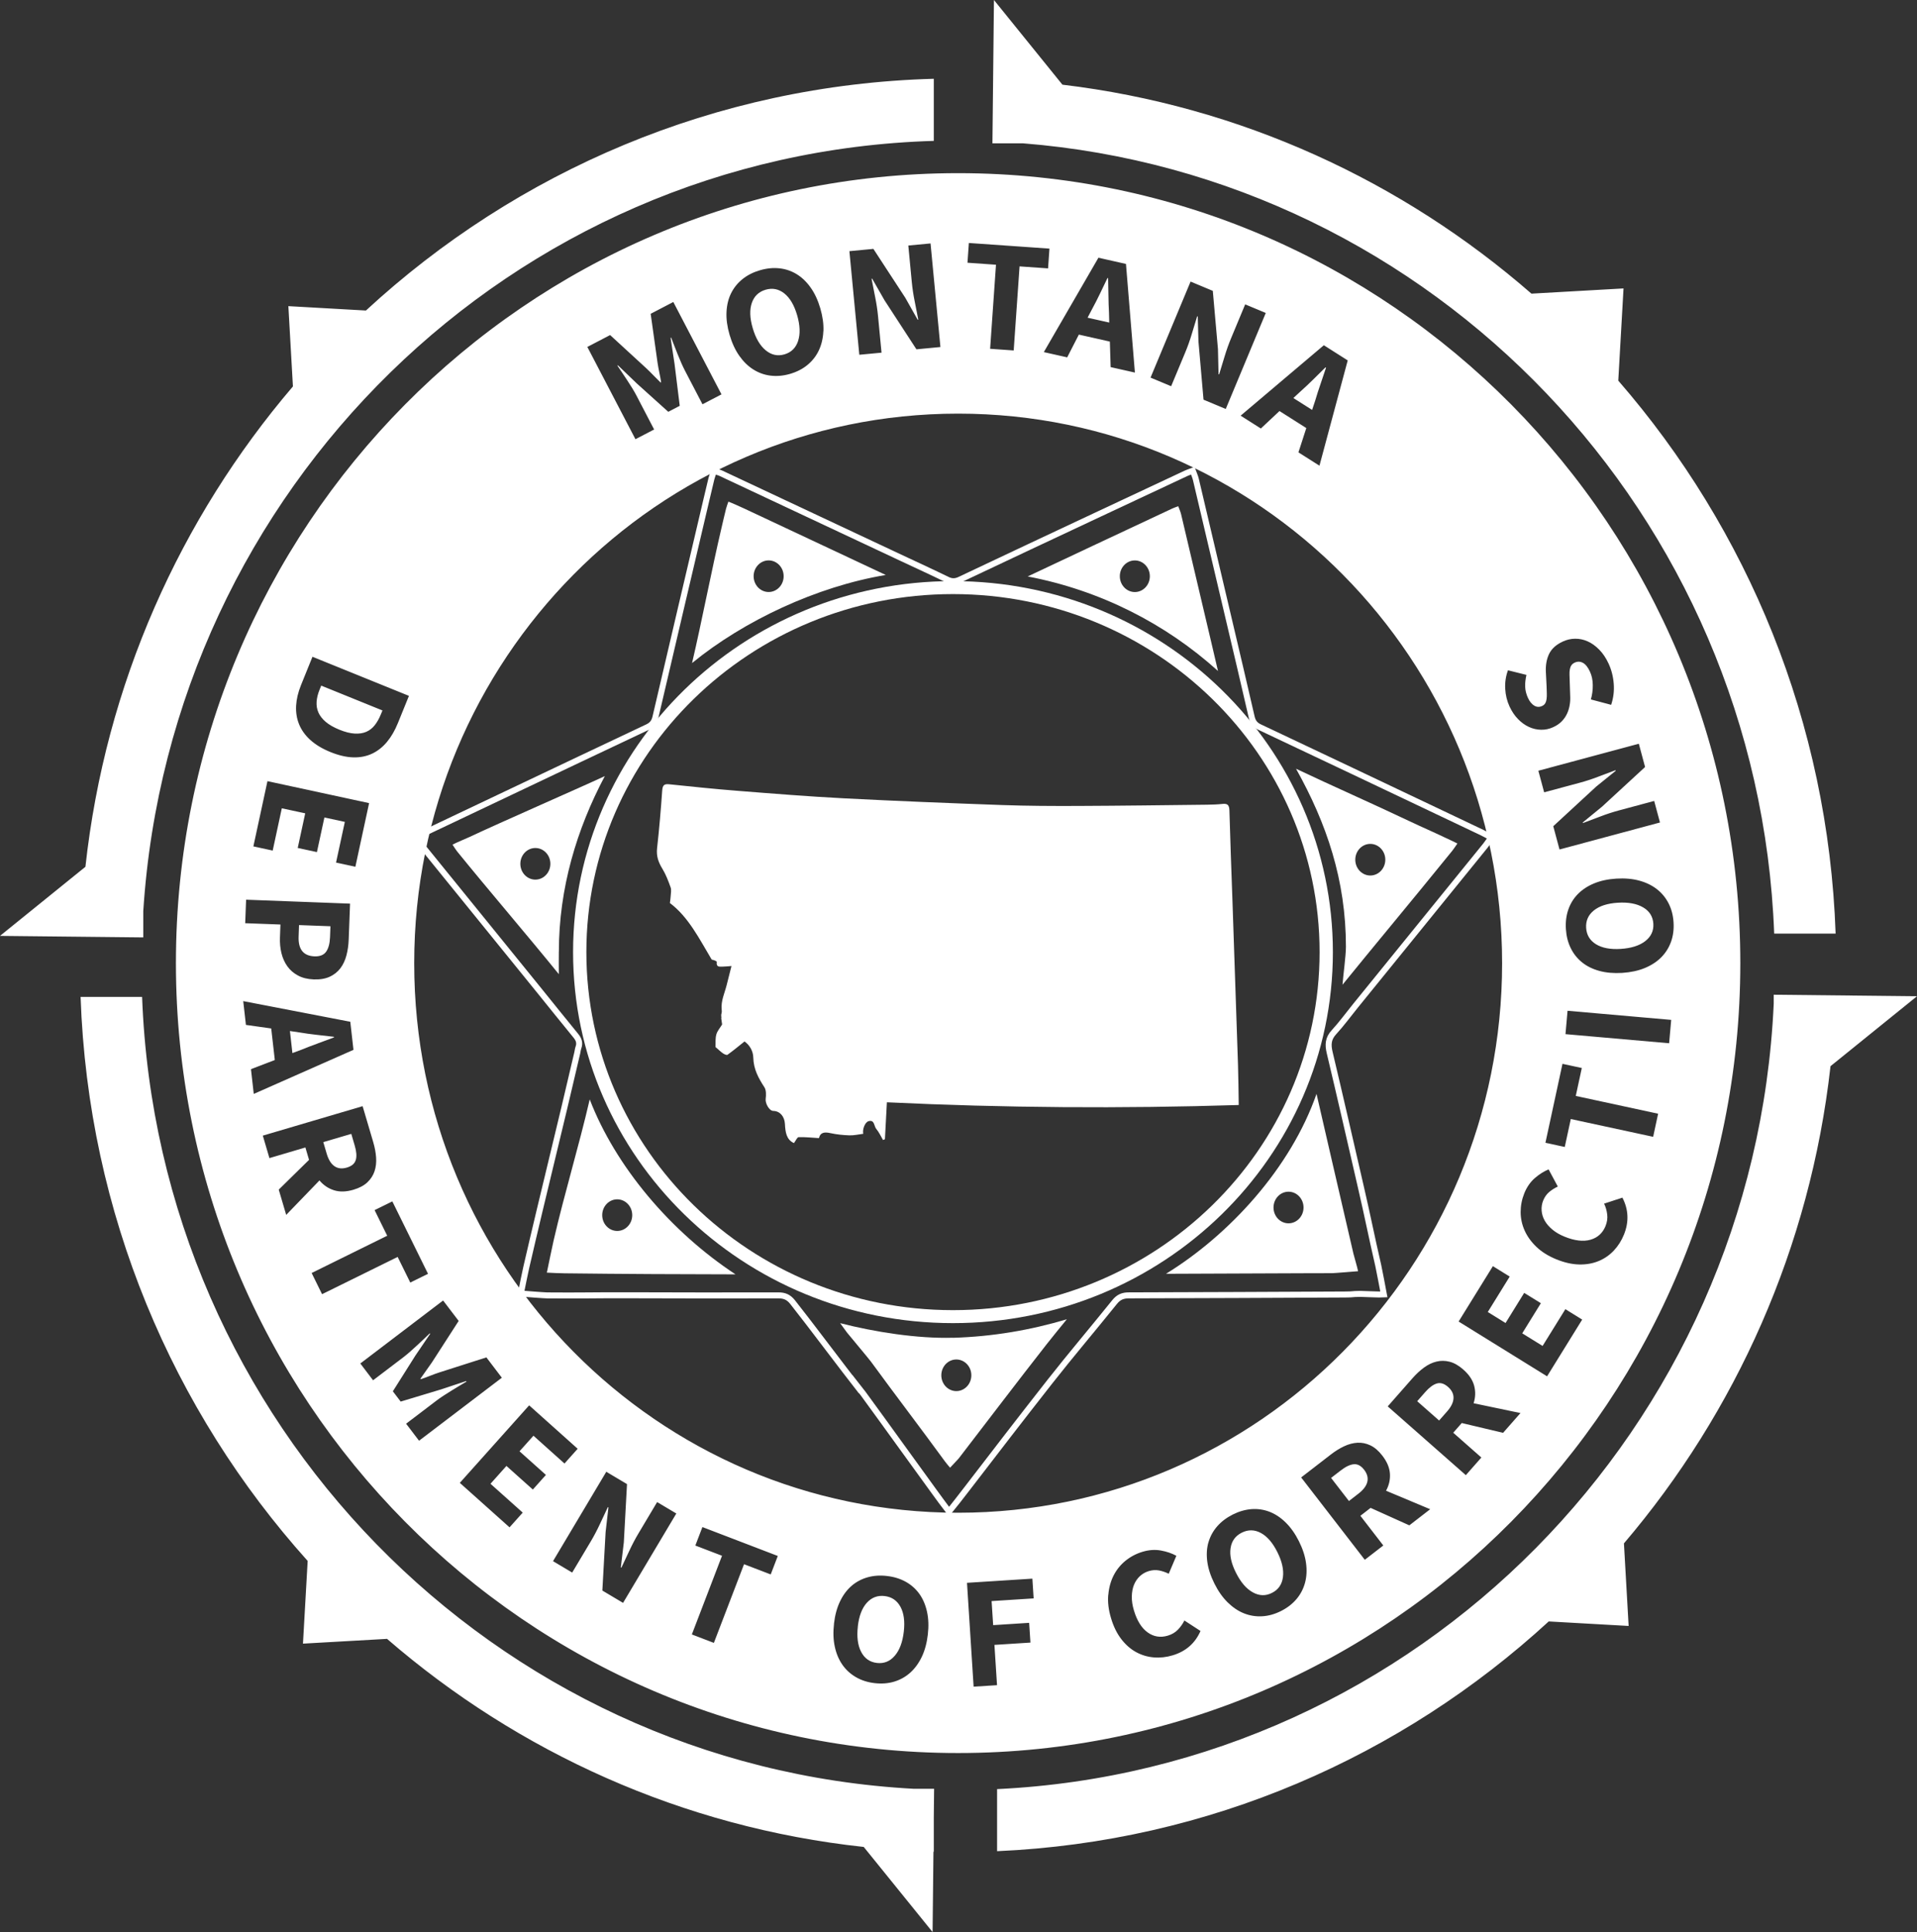
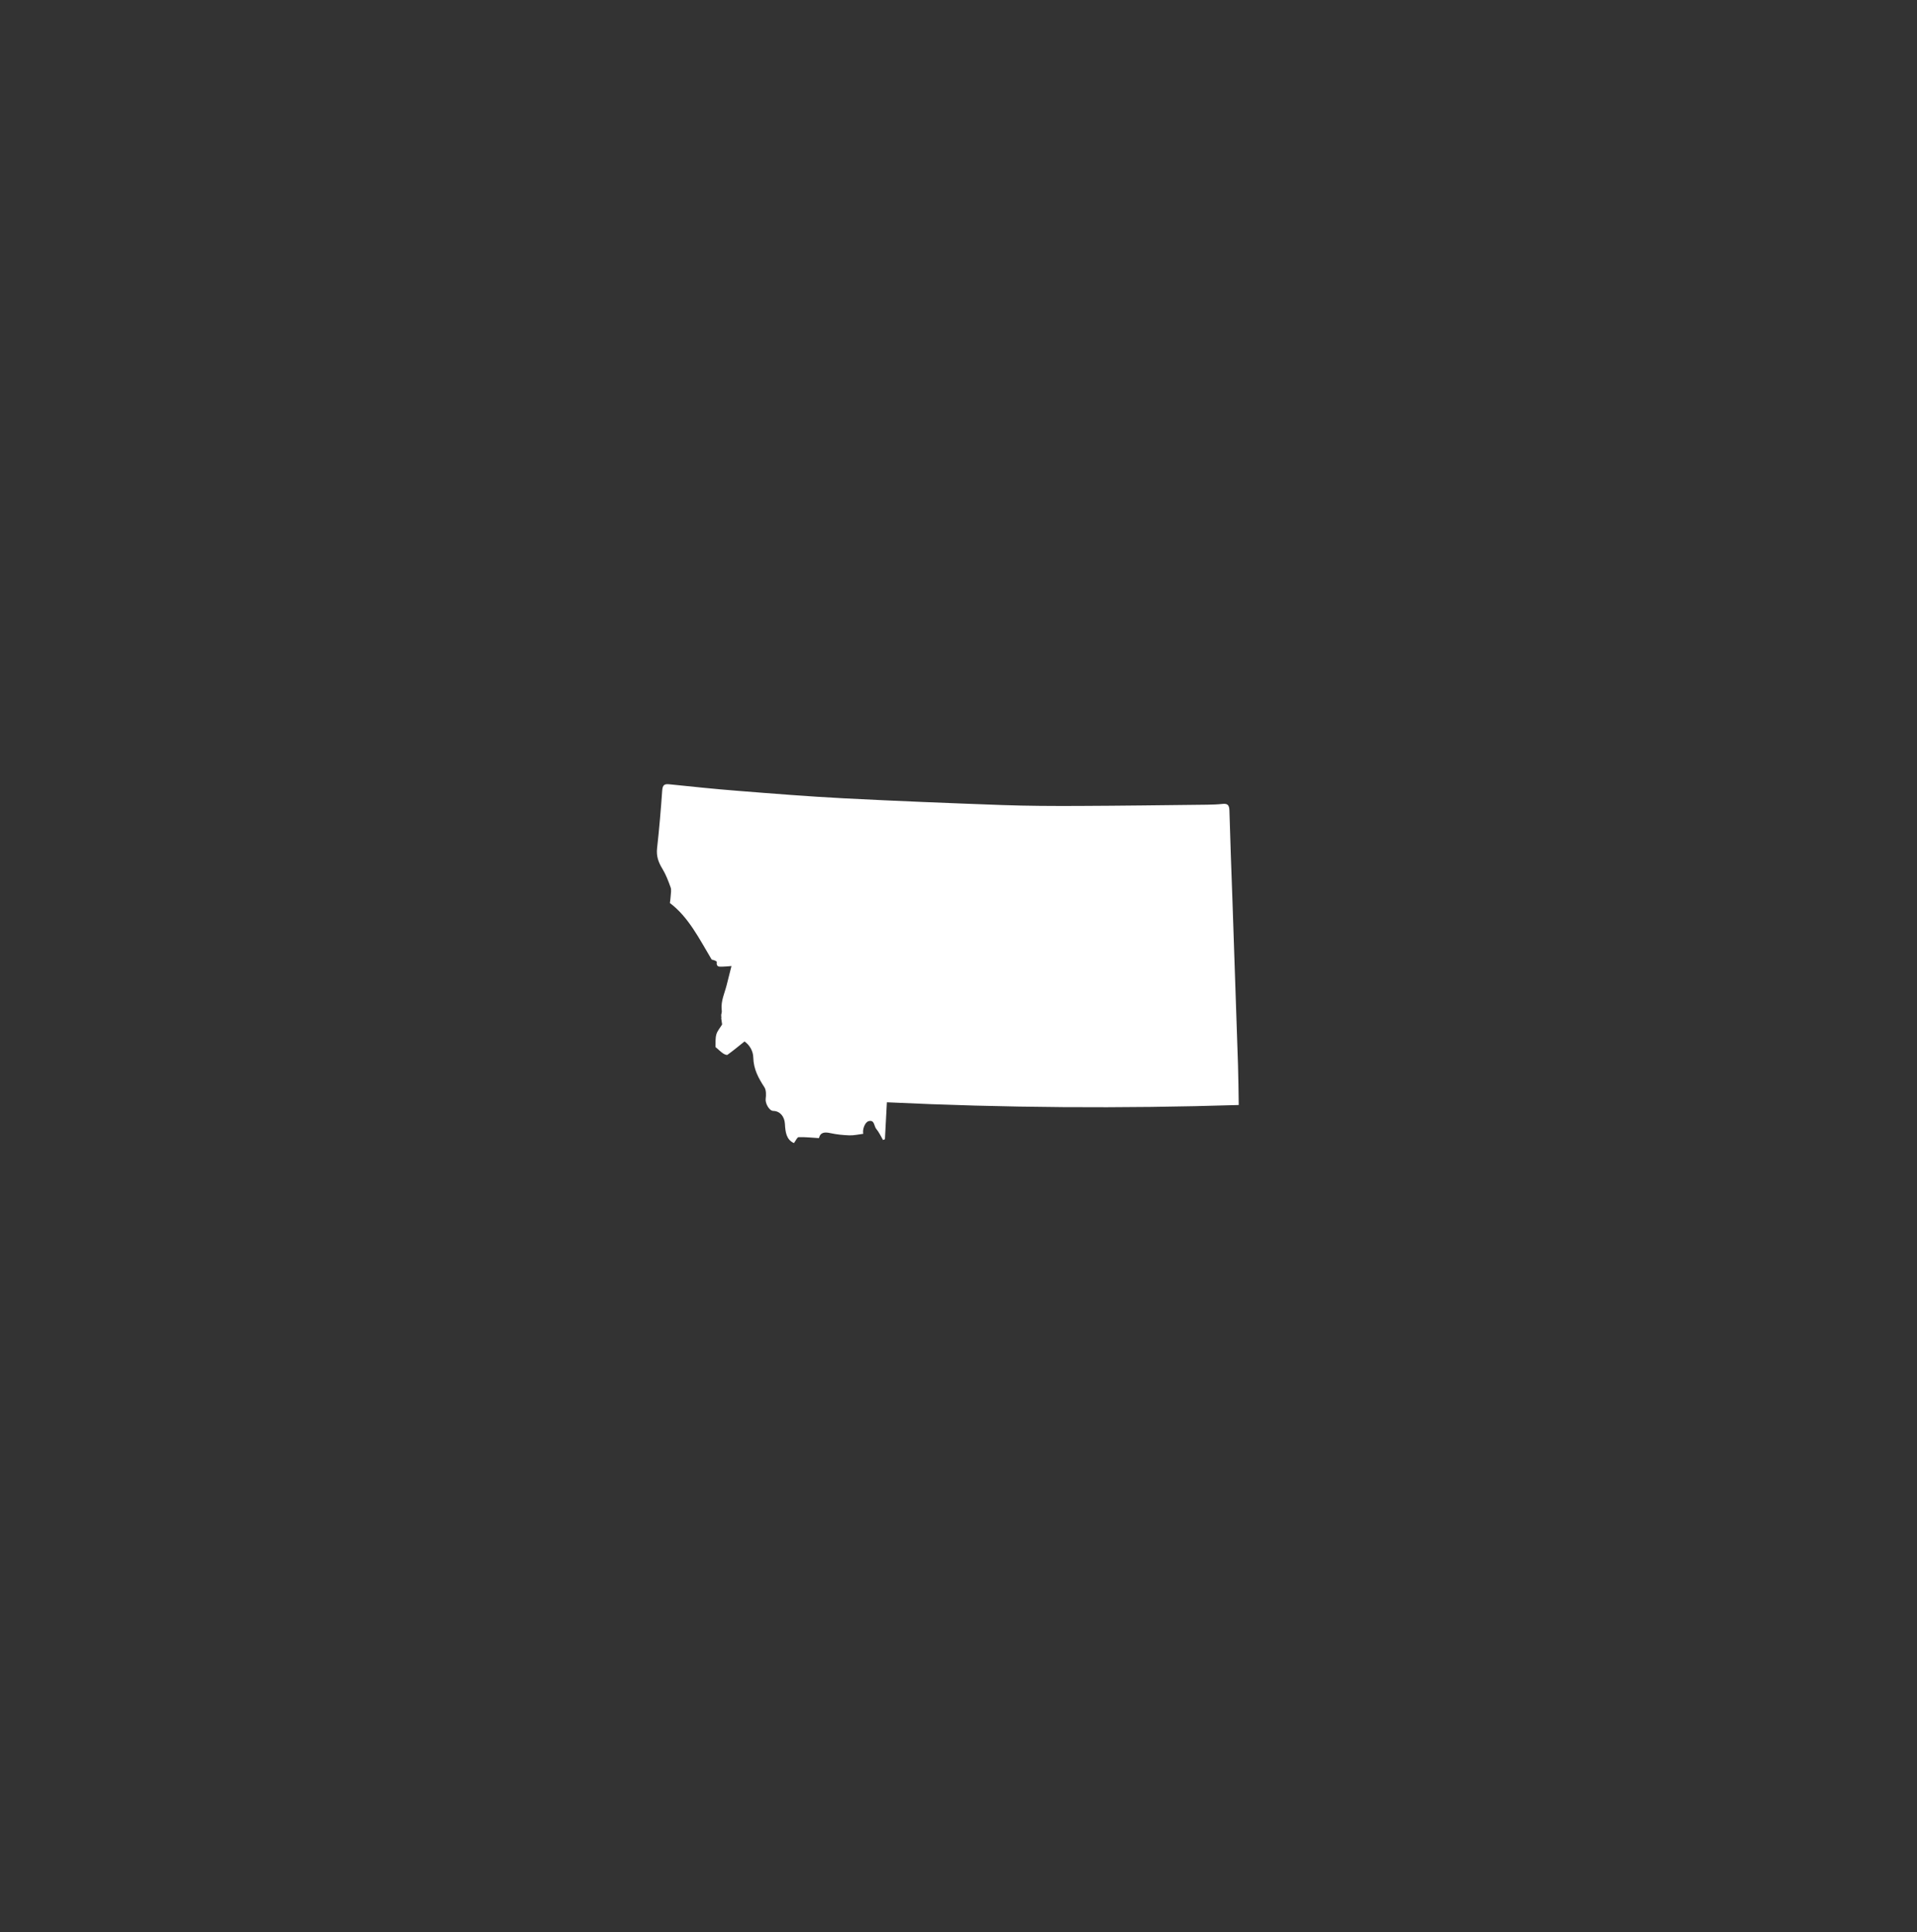
<svg xmlns="http://www.w3.org/2000/svg" id="Layer_1" data-name="Layer 1" viewBox="0 0 555.42 559.67">
  <rect x="0" y="0" width="555.42" height="559.67" fill="#333333" stroke="none" />
  <defs>
    <style>
      .cls-1 {
        fill: #fff;
      }

      .cls-2, .cls-3, .cls-4 {
        fill: none;
      }

      .cls-3 {
        clip-path: url(#clippath);
      }

      .cls-4 {
        stroke: #fff;
        stroke-miterlimit: 10;
        stroke-width: 1.74px;
      }
    </style>
    <clipPath id="clippath">
      <rect class="cls-2" y="0" width="555.42" height="559.66" />
    </clipPath>
  </defs>
  <g class="cls-3">
-     <path class="cls-1" d="m288.89,518.24v17.99c61.45-2.71,117.24-27.44,159.83-66.55l23.15,1.31-1.36-23.92c32.4-38.02,53.96-85.72,59.85-138.23l25.06-20.26-41.51-.44v2.56c-5.57,123.01-103.22,221.77-225.02,227.55M23.35,288.78c2.18,62.81,26.71,119.88,65.79,163.37l-1.36,23.96,24.36-1.38c37.98,32.86,85.65,54.61,138.11,60.27l19.95,24.66.25-23.28s.07,0,.1,0v-9.86l.09-8.36h-5.84c-121.73-6.55-219.02-105.99-223.63-229.38h-17.82ZM270.55,40.81v-17.99c-63.35,1.74-120.91,26.87-164.53,67.13l-22.47-1.27,1.32,23.26c-32.64,38.22-54.33,86.26-60.12,139.14L0,271.1l41.51.44v-7.6c7.84-122.3,106.8-219.52,229.04-223.13m208.48,226.75c-.13-2.06-1.12-3.64-2.96-4.72s-4.29-1.54-7.33-1.35c-3.01.19-5.33.94-6.95,2.24-1.62,1.31-2.36,2.99-2.23,5.05.13,2.06,1.08,3.64,2.84,4.73,1.77,1.09,4.16,1.55,7.17,1.36,3.04-.19,5.41-.94,7.11-2.25,1.69-1.31,2.48-3,2.35-5.06m-66.1,135.69l-2.32,2.64,6.35,5.59,2.32-2.64c1.18-1.34,1.8-2.61,1.85-3.82.05-1.2-.47-2.3-1.58-3.27-1.11-.98-2.2-1.31-3.26-.99-1.06.32-2.18,1.15-3.36,2.49m-24.49,22.71l-2.78,2.15,5.17,6.69,2.78-2.15c1.41-1.09,2.26-2.22,2.55-3.4.28-1.17-.03-2.34-.93-3.51-.91-1.17-1.91-1.7-3.01-1.59-1.1.11-2.36.71-3.77,1.81m-31.91,22.49c-.32,2.05.2,4.43,1.56,7.13,1.37,2.73,2.98,4.62,4.85,5.66,1.87,1.05,3.73,1.11,5.57.18,1.85-.92,2.91-2.45,3.19-4.57.28-2.12-.26-4.55-1.63-7.28-1.35-2.7-2.95-4.54-4.78-5.52-1.83-.98-3.67-1-5.52-.08-1.85.93-2.93,2.42-3.24,4.47m-107.99,22.68c-.35,3.03-.03,5.5.96,7.39.99,1.9,2.51,2.96,4.56,3.2,2.05.24,3.78-.46,5.17-2.08,1.4-1.62,2.27-3.95,2.62-6.98.35-3,.02-5.41-.98-7.23-1-1.82-2.53-2.85-4.58-3.09-2.05-.24-3.77.42-5.16,1.96-1.39,1.55-2.26,3.82-2.6,6.82m-145.45-135.12c.3-1.07.19-2.46-.32-4.17l-.99-3.37-8.11,2.39.99,3.37c.51,1.71,1.25,2.92,2.24,3.6.99.69,2.2.82,3.61.4,1.42-.42,2.28-1.16,2.57-2.23m-11.04-33.72c1.64-.59,3.22-1.17,4.73-1.75l-.02-.18c-1.63-.19-3.31-.38-5.02-.57-1.71-.19-3.34-.42-4.89-.68l-2.84-.42.72,6.39,2.68-1c1.45-.6,3-1.19,4.64-1.78m3.58-30.82l.12-3.14-9.1-.34-.12,3.33c-.14,3.7,1.39,5.6,4.59,5.73,1.57.06,2.7-.39,3.38-1.35.68-.96,1.06-2.37,1.13-4.21m14.7-64.47l.49-1.2-17.74-7.19-.49,1.2c-.49,1.2-.77,2.35-.85,3.45-.08,1.1.09,2.13.51,3.1.42.97,1.12,1.88,2.11,2.73.99.85,2.32,1.61,4.01,2.3,1.66.67,3.13,1.04,4.41,1.11,1.28.07,2.4-.1,3.35-.51.95-.41,1.76-1.05,2.44-1.9.68-.86,1.26-1.88,1.75-3.08m120.93-108.27c.66-2.04.56-4.52-.29-7.45-.85-2.9-2.08-4.99-3.71-6.29-1.63-1.29-3.43-1.65-5.42-1.07-1.98.58-3.31,1.85-3.99,3.81-.68,1.96-.6,4.4.25,7.29.85,2.93,2.11,5.08,3.76,6.44,1.65,1.37,3.47,1.76,5.45,1.18,1.98-.58,3.3-1.89,3.96-3.92m83.86-6.7l6.27,1.41-.07-2.86c-.09-1.57-.14-3.22-.16-4.96-.02-1.74-.05-3.42-.1-5.04l-.18-.04c-.71,1.48-1.44,3-2.19,4.56-.75,1.55-1.49,3.02-2.25,4.4l-1.33,2.54Zm65.95,24c.44-1.51.95-3.08,1.52-4.73.57-1.65,1.11-3.24,1.61-4.78l-.16-.1c-1.17,1.16-2.37,2.34-3.59,3.55-1.23,1.21-2.43,2.34-3.6,3.38l-2.11,1.95,5.43,3.44.9-2.71Zm55.84,78.13l5.36,1.34c-.28,1.22-.41,2.36-.37,3.43.04,1.07.31,2.15.81,3.24.49,1.06,1.1,1.81,1.83,2.24.73.43,1.48.46,2.26.1.42-.19.73-.46.92-.81.2-.35.33-.76.39-1.25.06-.49.08-1.03.06-1.63s-.05-1.25-.06-1.96l-.21-4.18c-.1-1.99.21-3.74.93-5.25.73-1.51,2.06-2.71,3.99-3.6,1.15-.53,2.34-.8,3.57-.81,1.24-.01,2.44.24,3.62.77,1.18.52,2.29,1.32,3.35,2.4,1.06,1.07,1.96,2.42,2.71,4.04.83,1.79,1.33,3.73,1.49,5.81.17,2.08-.08,4.12-.75,6.13l-5.87-1.56c.39-1.37.57-2.77.55-4.2-.02-1.43-.29-2.72-.83-3.87-.59-1.29-1.28-2.14-2.04-2.54-.77-.41-1.56-.43-2.37-.05-.42.19-.74.45-.96.78-.22.32-.37.72-.45,1.18-.08.46-.11.98-.09,1.57.02.59.03,1.23.06,1.94l.14,4.27c.04.83,0,1.68-.15,2.54-.14.86-.39,1.69-.76,2.49-.36.8-.87,1.53-1.52,2.21-.65.68-1.49,1.25-2.49,1.71-1.12.52-2.28.77-3.5.75-1.21-.02-2.39-.28-3.53-.81-1.14-.52-2.2-1.28-3.17-2.28-.97-.99-1.78-2.2-2.45-3.63-.74-1.59-1.16-3.31-1.26-5.15-.1-1.84.16-3.61.79-5.33m-1.69,84.82c0,87.92-70.56,159.19-157.6,159.19s-157.6-71.27-157.6-159.19,70.56-159.19,157.6-159.19,157.6,71.27,157.6,159.19m-44.73-174.61l-8.19,30.5-6.09-3.86,2.28-7.04-7.77-4.93-5.4,5.06-5.86-3.72,24.11-20.4,6.91,4.39Zm-23.74-13.75l-11.6,27.82-6.44-2.69-1.47-16.89-.2-7.2-.17-.07c-.5,1.6-1.02,3.31-1.57,5.16-.55,1.84-1.17,3.59-1.86,5.24l-4.11,9.86-5.97-2.49,11.6-27.82,6.44,2.69,1.49,16.85.17,7.28.17.07c.47-1.54,1-3.26,1.57-5.15.57-1.9,1.2-3.67,1.89-5.32l4.09-9.82,5.97,2.49Zm-37.91,17.28l-7.04-1.58-.23-7.4-8.98-2.02-3.38,6.59-6.77-1.52,15.82-27.34,7.98,1.8,2.59,31.48Zm-24.77-35.9l-.4,5.72-8.26-.58-1.7,24.35-6.83-.48,1.7-24.35-8.26-.58.4-5.72,23.34,1.63Zm-31.59,28.5l-6.95.66-9.25-14.21-3.57-6.25-.18.02c.31,1.64.66,3.41,1.04,5.29.38,1.88.66,3.71.83,5.49l1.02,10.63-6.44.61-2.87-30.01,6.95-.66,9.25,14.17,3.58,6.35.18-.02c-.31-1.58-.65-3.34-1.04-5.29-.39-1.94-.67-3.81-.84-5.59l-1.01-10.59,6.44-.61,2.86,30.01Zm-33.92-4.57c-.09,2.05-.53,3.89-1.3,5.53-.77,1.64-1.87,3.04-3.28,4.21-1.41,1.17-3.09,2.03-5.04,2.6-1.95.57-3.84.74-5.65.52-1.82-.22-3.49-.82-5.02-1.79-1.53-.96-2.89-2.29-4.07-3.97-1.18-1.68-2.11-3.7-2.81-6.07-.69-2.37-.99-4.57-.89-6.6.1-2.03.54-3.85,1.33-5.44.79-1.59,1.89-2.96,3.31-4.1s3.1-1.99,5.06-2.56c1.95-.57,3.83-.76,5.64-.56,1.81.2,3.47.76,5,1.7,1.53.94,2.88,2.24,4.05,3.9,1.18,1.66,2.1,3.66,2.79,6,.69,2.37.99,4.58.9,6.63m-29.55,18.29l-5.49,2.86-5.11-9.8c-.34-.66-.69-1.39-1.05-2.22-.36-.82-.71-1.66-1.05-2.51-.34-.85-.67-1.68-.99-2.51-.32-.82-.62-1.58-.88-2.28l-.16.09,1.14,7.49,1.51,12.19-3.32,1.73-9.13-8.22-5.45-5.24-.16.09c.43.61.88,1.29,1.37,2.02.49.74.98,1.49,1.49,2.25.5.76.99,1.53,1.46,2.29.47.76.87,1.47,1.21,2.13l5.11,9.8-5.41,2.82-13.94-26.73,6.6-3.44,10.5,9.64c.69.65,1.37,1.33,2.05,2.03.68.71,1.37,1.4,2.07,2.07l.16-.09c-.15-.96-.33-1.92-.54-2.88-.2-.96-.37-1.9-.51-2.84l-1.98-14.09,6.56-3.42,13.94,26.73Zm-90.54,87.33l-3.2,7.88c-.87,2.14-1.92,3.96-3.16,5.45-1.24,1.49-2.67,2.63-4.3,3.4-1.63.77-3.44,1.13-5.45,1.08-2.01-.05-4.21-.56-6.61-1.53-2.4-.97-4.35-2.15-5.86-3.52-1.51-1.37-2.59-2.9-3.26-4.56s-.95-3.45-.85-5.36c.11-1.9.58-3.88,1.41-5.94l3.33-8.23,27.94,11.32Zm-41,24.7l29.46,6.36-3.98,18.44-5.6-1.21,2.55-11.79-5.92-1.28-2.17,10.03-5.56-1.2,2.17-10.03-6.78-1.46-2.64,12.25-5.6-1.21,4.08-18.89Zm-6.18,34.34l30.12,1.14-.39,10.35c-.06,1.66-.28,3.21-.66,4.65-.38,1.43-.96,2.68-1.76,3.73-.8,1.05-1.83,1.87-3.1,2.45-1.27.58-2.82.84-4.63.77-1.76-.07-3.27-.44-4.54-1.12-1.27-.68-2.3-1.57-3.09-2.68-.79-1.11-1.36-2.38-1.71-3.81-.35-1.43-.49-2.95-.43-4.55l.14-3.74-10.21-.38.26-6.79Zm-.82,29.38l31.01,5.98.92,8.13-28.89,12.77-.81-7.17,6.91-2.65-1.04-9.14-7.33-1.03-.78-6.89Zm5.67,38.96l28.91-8.53,3.08,10.42c.45,1.54.73,3.02.83,4.45.1,1.43-.05,2.75-.45,3.96-.4,1.21-1.09,2.28-2.06,3.21-.98.93-2.32,1.65-4.04,2.16-2.13.63-4.02.68-5.67.15-1.65-.53-3.04-1.47-4.19-2.84l-9.64,9.98-2.16-7.32,8.78-8.62-1.06-3.59-10.42,3.08-1.92-6.52Zm14.15,39.79l21.89-10.79-3.66-7.42,5.14-2.53,10.34,20.98-5.14,2.53-3.66-7.42-21.9,10.79-3.02-6.14Zm14.09,26.22l23.99-18.25,4.51,5.92-7.73,11.98c-.53.79-1.08,1.57-1.66,2.36-.58.79-1.15,1.59-1.69,2.39l.11.15c.92-.31,1.84-.65,2.74-1.01.91-.36,1.81-.69,2.71-.98l13.55-4.33,4.48,5.89-23.99,18.25-3.75-4.93,8.8-6.69c.59-.45,1.26-.92,2.01-1.41.75-.49,1.51-.98,2.29-1.45.78-.48,1.55-.94,2.3-1.4s1.45-.88,2.1-1.25l-.11-.15-7.19,2.39-11.77,3.55-2.27-2.98,6.56-10.39,4.25-6.25-.11-.15c-.53.52-1.12,1.08-1.76,1.69-.64.6-1.3,1.22-1.97,1.84-.67.62-1.34,1.23-2.01,1.82-.67.59-1.31,1.11-1.89,1.56l-8.8,6.69-3.69-4.86Zm28.82,34.59l20.1-22.47,14.06,12.58-3.82,4.27-8.99-8.05-4.04,4.51,7.65,6.84-3.79,4.24-7.65-6.84-4.62,5.17,9.34,8.35-3.82,4.27-14.4-12.88Zm27.02,22.66l15.43-25.89,6,3.57-.92,16.89-.87,7.23.16.1c.69-1.46,1.45-3.08,2.29-4.88.84-1.8,1.71-3.46,2.63-5l5.44-9.13,5.56,3.31-15.43,25.89-6-3.57.94-16.93.82-7.15-.16-.1c-.72,1.51-1.48,3.14-2.29,4.88-.81,1.74-1.67,3.38-2.58,4.92l-5.47,9.17-5.56-3.31Zm40.22,21.23l8.74-22.79-7.73-2.96,2.05-5.35,21.84,8.37-2.05,5.35-7.73-2.96-8.74,22.79-6.39-2.45Zm41.18-3.12c.28-2.45.86-4.59,1.74-6.43.88-1.84,1.99-3.34,3.33-4.5s2.89-1.99,4.64-2.49c1.75-.5,3.63-.63,5.65-.39,2.02.23,3.83.79,5.42,1.67,1.59.88,2.9,2.05,3.95,3.5,1.04,1.45,1.78,3.18,2.22,5.17.44,1.99.52,4.19.24,6.61-.28,2.45-.86,4.6-1.74,6.45-.88,1.85-2,3.38-3.34,4.59-1.35,1.21-2.9,2.08-4.65,2.61-1.75.53-3.64.67-5.66.44-2.02-.23-3.82-.8-5.41-1.72-1.59-.91-2.9-2.11-3.94-3.59-1.04-1.49-1.78-3.23-2.21-5.23-.44-2.01-.51-4.23-.23-6.68m38.51-11.84l18.96-1.21.37,5.72-12.18.78.45,6.97,10.43-.67.37,5.72-10.43.67.75,11.67-6.78.43-1.92-30.08Zm40.96,3.52c.18-2.1.69-3.98,1.54-5.65.85-1.67,2-3.09,3.45-4.27,1.45-1.17,3.09-2.04,4.92-2.59,1.86-.56,3.64-.68,5.34-.37,1.7.31,3.19.82,4.47,1.53l-2.21,5.2c-.94-.46-1.88-.78-2.82-.96-.94-.18-1.93-.12-2.96.19-.97.29-1.83.78-2.58,1.47-.74.69-1.31,1.53-1.71,2.51-.4.99-.6,2.11-.63,3.37-.02,1.26.18,2.62.62,4.06.89,2.98,2.22,5.1,3.98,6.36,1.76,1.26,3.7,1.57,5.83.93,1.18-.35,2.16-.93,2.93-1.73.77-.8,1.4-1.68,1.88-2.66l4.67,3.04c-1.57,3.56-4.26,5.91-8.07,7.05-1.83.55-3.65.75-5.47.6-1.82-.15-3.52-.66-5.12-1.53-1.6-.87-3.03-2.13-4.29-3.76-1.26-1.63-2.26-3.66-2.98-6.08-.72-2.39-.99-4.63-.81-6.73m29.04-15.23c.49-1.71,1.33-3.25,2.52-4.62,1.19-1.37,2.7-2.51,4.51-3.43,1.82-.91,3.63-1.43,5.45-1.57,1.81-.13,3.55.13,5.22.77,1.67.65,3.23,1.68,4.68,3.11,1.46,1.43,2.73,3.23,3.82,5.4,1.1,2.2,1.8,4.32,2.07,6.36.28,2.03.18,3.93-.29,5.68-.47,1.75-1.29,3.33-2.47,4.73-1.18,1.4-2.67,2.55-4.49,3.47-1.82.91-3.64,1.42-5.47,1.52-1.83.1-3.58-.18-5.26-.85-1.68-.67-3.25-1.73-4.72-3.17-1.46-1.44-2.75-3.26-3.85-5.47-1.1-2.2-1.79-4.32-2.06-6.34-.27-2.02-.16-3.88.33-5.59m45.3,5.05l-18.43-23.85,8.6-6.64c1.27-.98,2.55-1.78,3.85-2.39,1.3-.61,2.58-.95,3.86-1.02,1.27-.07,2.52.18,3.74.76,1.22.57,2.38,1.57,3.47,2.98,1.36,1.76,2.09,3.5,2.2,5.23.11,1.73-.27,3.37-1.13,4.93l12.79,5.36-6.04,4.67-11.22-5.06-2.96,2.29,6.64,8.6-5.38,4.16Zm29.28-24.51l-22.63-19.92,7.18-8.16c1.06-1.2,2.17-2.23,3.33-3.08,1.16-.85,2.35-1.43,3.59-1.73,1.24-.31,2.51-.3,3.82.03,1.31.33,2.64,1.09,3.98,2.27,1.67,1.47,2.71,3.04,3.15,4.71.43,1.68.38,3.36-.17,5.05l13.58,2.84-5.04,5.73-11.97-2.84-2.47,2.81,8.15,7.18-4.49,5.1Zm23.54-28.63l-25.63-15.87,9.93-16.04,4.87,3.02-6.35,10.26,5.15,3.19,5.4-8.73,4.83,2.99-5.4,8.73,5.9,3.65,6.6-10.65,4.87,3.02-10.17,16.43Zm14.93-33.39c-1.68.7-3.55,1.03-5.61.99-2.06-.04-4.27-.53-6.61-1.48-2.31-.94-4.23-2.13-5.76-3.58-1.52-1.45-2.67-3.03-3.44-4.74-.77-1.71-1.16-3.5-1.17-5.36,0-1.87.35-3.68,1.06-5.46.73-1.8,1.75-3.27,3.05-4.4,1.31-1.13,2.64-1.97,3.99-2.52l2.67,4.97c-.95.45-1.79.98-2.52,1.6-.73.62-1.3,1.43-1.71,2.43-.38.94-.54,1.92-.46,2.93.07,1.01.37,1.98.89,2.91.52.93,1.27,1.79,2.24,2.6.97.81,2.15,1.5,3.55,2.06,2.89,1.17,5.37,1.46,7.45.88,2.08-.59,3.54-1.91,4.38-3.96.46-1.14.63-2.26.49-3.37-.13-1.1-.43-2.15-.9-3.13l5.3-1.74c1.79,3.45,1.94,7.02.45,10.71-.72,1.77-1.7,3.32-2.95,4.64-1.25,1.32-2.72,2.33-4.4,3.03m15.81-36l-23.86-5.15-1.75,8.09-5.6-1.21,4.94-22.87,5.6,1.21-1.75,8.09,23.86,5.15-1.44,6.69Zm4.63-27.1l-30.03-2.64.6-6.77,30.03,2.64-.6,6.77Zm.55-29.4c-.62,1.72-1.57,3.23-2.84,4.51s-2.87,2.32-4.76,3.1c-1.9.78-4.07,1.25-6.54,1.41-2.46.15-4.67-.04-6.64-.58-1.96-.54-3.64-1.37-5.02-2.49-1.38-1.12-2.47-2.49-3.27-4.13-.8-1.63-1.26-3.46-1.39-5.49-.13-2.03.1-3.9.69-5.62s1.5-3.22,2.75-4.5c1.25-1.28,2.81-2.32,4.69-3.1,1.88-.78,4.04-1.25,6.47-1.4,2.46-.15,4.68.04,6.66.58,1.98.54,3.68,1.37,5.11,2.48,1.43,1.12,2.56,2.49,3.39,4.12.83,1.63,1.31,3.46,1.43,5.49.13,2.03-.12,3.91-.73,5.63m-3.2-34.56l-29.11,7.82-1.81-6.74,12.43-11.47,5.66-4.58-.05-.18c-1.51.56-3.19,1.2-5.04,1.9-1.85.71-3.64,1.29-5.37,1.75l-10.27,2.76-1.68-6.25,29.11-7.82,1.81,6.74-12.47,11.49-5.57,4.56.05.18c1.57-.58,3.25-1.21,5.04-1.9,1.79-.69,3.55-1.26,5.28-1.73l10.31-2.77,1.68,6.25ZM277.6,50.16c-125.16,0-226.63,102.45-226.63,228.82s101.46,228.82,226.63,228.82,226.63-102.44,226.63-228.82S402.76,50.16,277.6,50.16m254.24,220.27c-2.13-61.29-25.53-117.1-62.97-160.17l1.52-26.71-26.68,1.51c-37.39-32.58-84.26-54.36-135.89-60.53L287.98,0l-.44,41.51h8.78c118.94,9.41,213.18,107.54,217.72,228.93h17.82Z" />
-     <path class="cls-4" d="m246.11,398.52c.02.21,3.16,4.05,3.98,5.17,7.77,10.63,12.66,17.52,20.42,28.17.46.63,3.89,5.35,4.45,6.04.55-.64,4.72-6.02,5.06-6.47,9.22-11.98,14.79-19.26,24.12-31.15,6.14-7.82,12.58-15.38,18.8-23.12,1.15-1.43,2.37-1.93,4.1-1.93,20.87-.04,41.74-.16,62.6-.25,2.95-.01,1.55-.15,4.5-.18.85,0,5.71.25,6.82.17-.21-1.16-1.43-7.51-1.63-8.38-2.14-9.29-2.87-13.33-5.01-22.61-3.01-13.03-5.97-26.08-9.07-39.08-.56-2.33-.43-4.1,1.24-5.9,2.21-2.4,4.15-5.08,6.22-7.63,12.57-15.49,25.14-30.99,37.71-46.48.51-.63.94-1.32,1.63-2.31-1.1-.59-1.86-1.03-2.64-1.4-3.77-1.8-7.55-3.59-11.32-5.38-17.71-8.41-35.42-16.82-53.15-25.19-1.29-.61-1.96-1.46-2.29-2.91-2.18-9.53-4.44-19.05-6.68-28.57-3.16-13.43-6.31-26.85-9.49-40.27-.2-.84-.57-1.62-.89-2.5-.81.31-1.34.47-1.85.7-8.37,3.92-16.73,7.84-25.1,11.76-13.53,6.35-27.06,12.69-40.56,19.09-1.28.6-2.35.61-3.61,0-4.41-2.15-8.86-4.19-13.3-6.27-17.45-8.19-34.91-16.39-52.36-24.58-.56-.26-1.17-.39-1.94-.65-.29.85-.56,1.52-.74,2.22-.5,2.03-.97,4.06-1.45,6.1-4.93,20.99-9.88,41.98-14.77,62.99-.34,1.45-1.01,2.29-2.3,2.9-13.08,6.16-26.14,12.38-39.21,18.58-8.42,4-16.85,7.98-25.26,11.99-.83.4-1.61.91-2.56,1.44.59.88.96,1.52,1.42,2.08,11.42,14.1,22.86,28.19,34.29,42.28,3.52,4.34,6.99,8.71,10.54,13.02.87,1.06,1.25,2.09.76,3.43-.17.47-.21.98-.32,1.47-5.16,22.32-9.62,39.81-14.77,62.12-.2.87-1.39,6.54-1.59,7.67,1.04.09,6.87.54,7.64.54,9.24.09,13.79-.07,23.02-.04,14.66.05,29.31.07,43.97.03,1.75,0,2.96.51,4.1,1.95,4.63,5.82,14.39,18.89,19.86,25.85" />
-     <path class="cls-1" d="m382.33,275.8c0,57.28-47.55,103.71-106.22,103.71s-106.22-46.43-106.22-103.71,47.55-103.71,106.22-103.71,106.22,46.43,106.22,103.71m3.85,0c0-59.36-49.28-107.47-110.07-107.47s-110.07,48.12-110.07,107.47,49.28,107.47,110.07,107.47,110.07-48.12,110.07-107.47" />
-     <path class="cls-1" d="m368.98,349.78c0-2.53,1.95-4.58,4.35-4.58s4.35,2.05,4.35,4.58-1.95,4.58-4.35,4.58-4.35-2.05-4.35-4.58m-31.16,19.2c13.32-.05,26.64-.1,39.96-.16,2.71-.01,5.42,0,8.13-.02.78,0,6.55-.5,7.57-.57-.19-1.06-1.15-4.26-1.34-5.06-1.97-8.54-3.95-17.07-5.93-25.61-1.59-6.9-3.18-13.8-4.77-20.7-7.47,21.45-25.23,40.83-43.63,52.13m-60.73,24.81c2.4,0,4.35,2.05,4.35,4.58s-1.95,4.58-4.35,4.58-4.35-2.05-4.35-4.58,1.95-4.58,4.35-4.58m-.97-6.3c-10.33.3-22.74-1.67-32.69-4.22.25.31,1.73,2.42,1.99,2.73,1.21,1.5,6.2,7.42,6.96,8.45,7.14,9.78,14.34,19.17,21.48,28.96.42.58.9,1.1,1.42,1.73.51-.59,2.25-2.35,2.56-2.76,8.48-11.02,16.88-22.11,25.45-33.04,1.91-2.43,3.87-4.81,5.82-7.2-10.48,3.13-21.47,5.03-32.99,5.37m-101.63-35.53c0-2.53,1.95-4.58,4.35-4.58s4.35,2.05,4.35,4.58-1.95,4.58-4.35,4.58-4.35-2.05-4.35-4.58m-14.05,7.21c-.18.8-1.8,8.4-1.99,9.44.95.08,4.42.19,5.13.2,8.5.09,16.99.19,25.49.22,6.5.02,17.54.07,24.04.08-18.88-12.42-34.78-31.3-42.24-50.68-3.18,13.75-7.26,27-10.43,40.75m-.97-108.99c0,2.53-1.95,4.58-4.35,4.58s-4.35-2.05-4.35-4.58,1.95-4.58,4.35-4.58,4.35,2.05,4.35,4.58m2.46,25.51c0-18.45,5.19-35.61,13.32-50.92-5.06,2.4-31.42,13.94-39.16,17.62-.77.36-4.1,1.74-4.97,2.24.55.81.88,1.4,1.3,1.92,8.93,11.02,20.57,24.58,29.5,35.6-.04-1.13,0-5.32,0-6.46m56.44-108.82c0-2.53,1.95-4.58,4.35-4.58s4.35,2.05,4.35,4.58-1.95,4.58-4.35,4.58-4.35-2.05-4.35-4.58m-17.84,25.16c15-12.26,36.04-22.15,56.12-25.52-13.68-6.42-27.36-12.85-41.04-19.26-.51-.24-3.83-1.74-4.55-1.98-.26.78-.52,1.4-.68,2.05-.47,1.86-.89,3.74-1.33,5.61-2.85,12.12-5.68,26.99-8.52,39.11m123.94-25.16c0-2.53,1.95-4.58,4.35-4.58s4.35,2.05,4.35,4.58-1.95,4.58-4.35,4.58-4.35-2.05-4.35-4.58m-26.71.06c21.04,4.01,40,13.69,55.15,27.38-.66-2.79-1.3-5.59-1.96-8.38-2.9-12.35-5.8-24.69-8.73-37.04-.18-.77-.53-1.49-.82-2.3-.75.28-1.24.43-1.7.65-7.69,3.6-15.39,7.21-23.08,10.82-6.29,2.95-12.57,5.92-18.86,8.88m103.63,82.04c0,2.53-1.95,4.58-4.35,4.58s-4.35-2.05-4.35-4.58,1.95-4.58,4.35-4.58,4.35,2.05,4.35,4.58m20.9-4.69c-1.02-.54-3.26-1.54-3.98-1.89-3.47-1.66-6.22-2.82-9.69-4.47-10.84-5.15-22.25-10.16-33.1-15.3,8.86,15.82,14.46,32.26,14.46,51.57,0,2.64-.81,8.41-.99,11,8.74-10.78,20.35-24.67,31.79-38.79.47-.58.86-1.22,1.5-2.12" />
    <path class="cls-1" d="m230.04,331.12c-2.23-.98-2.5-3.26-2.62-5.54-.11-2.17-1.45-3.75-3.39-3.78-1.17-.02-2.36-2.24-2.19-3.49.15-1.1.17-2.54-.37-3.37-1.71-2.63-3.14-5.21-3.22-8.6-.04-1.92-1.09-3.66-2.54-4.66-1.68,1.34-3.26,2.66-4.92,3.85-.25.18-.92-.14-1.31-.4-.63-.43-1.19-.98-1.78-1.49-.14-.12-.39-.27-.39-.39.03-1.21-.08-2.49.24-3.62.29-1.01,1.06-1.87,1.62-2.79.17.08-.34-2.1-.16-2.02-.2-1.56.23-.85.08-2.42-.24-2.51.87-4.73,1.45-7.06.44-1.76.89-3.51,1.39-5.51-1.08.08-1.89.17-2.7.18-.84.02-1.76.13-1.56-1.38.03-.21-.89-.57-1.47-.66-3.56-5.96-6.73-12.36-12.11-16.38.1-.88.2-1.43.22-1.97.04-.85.26-1.8,0-2.54-.67-1.88-1.4-3.79-2.42-5.46-1.14-1.87-1.78-3.65-1.51-5.95.62-5.54,1.09-11.1,1.48-16.66.11-1.57.59-1.97,1.99-1.83,6.66.69,13.32,1.39,19.99,1.91,10.2.81,20.41,1.63,30.62,2.16,15.29.79,30.59,1.4,45.89,1.95,7.33.26,14.67.29,22,.26,12.48-.05,24.96-.22,37.45-.36,1.48-.02,2.96-.07,4.43-.23,1.38-.15,1.93.3,1.97,1.9.23,8.61.57,17.22.87,25.83.55,15.98,1.1,31.96,1.62,47.94.12,3.77.14,7.54.21,11.55-33.93,1.06-67.86.84-101.94-.79-.19,3.63-.38,7.16-.57,10.7-.18.08-.37.15-.55.23-.64-1.09-1.17-2.29-1.97-3.23-.67-.79-.46-2.72-2.21-2.23-1.08.31-1.84,2.42-1.55,3.66-1.31.16-2.65.49-3.98.45-1.84-.06-3.71-.25-5.51-.64-1.63-.36-2.91-.32-3.35,1.44-2.07-.12-3.98-.34-5.88-.28-.43.02-.83,1.02-1.34,1.7" />
  </g>
</svg>